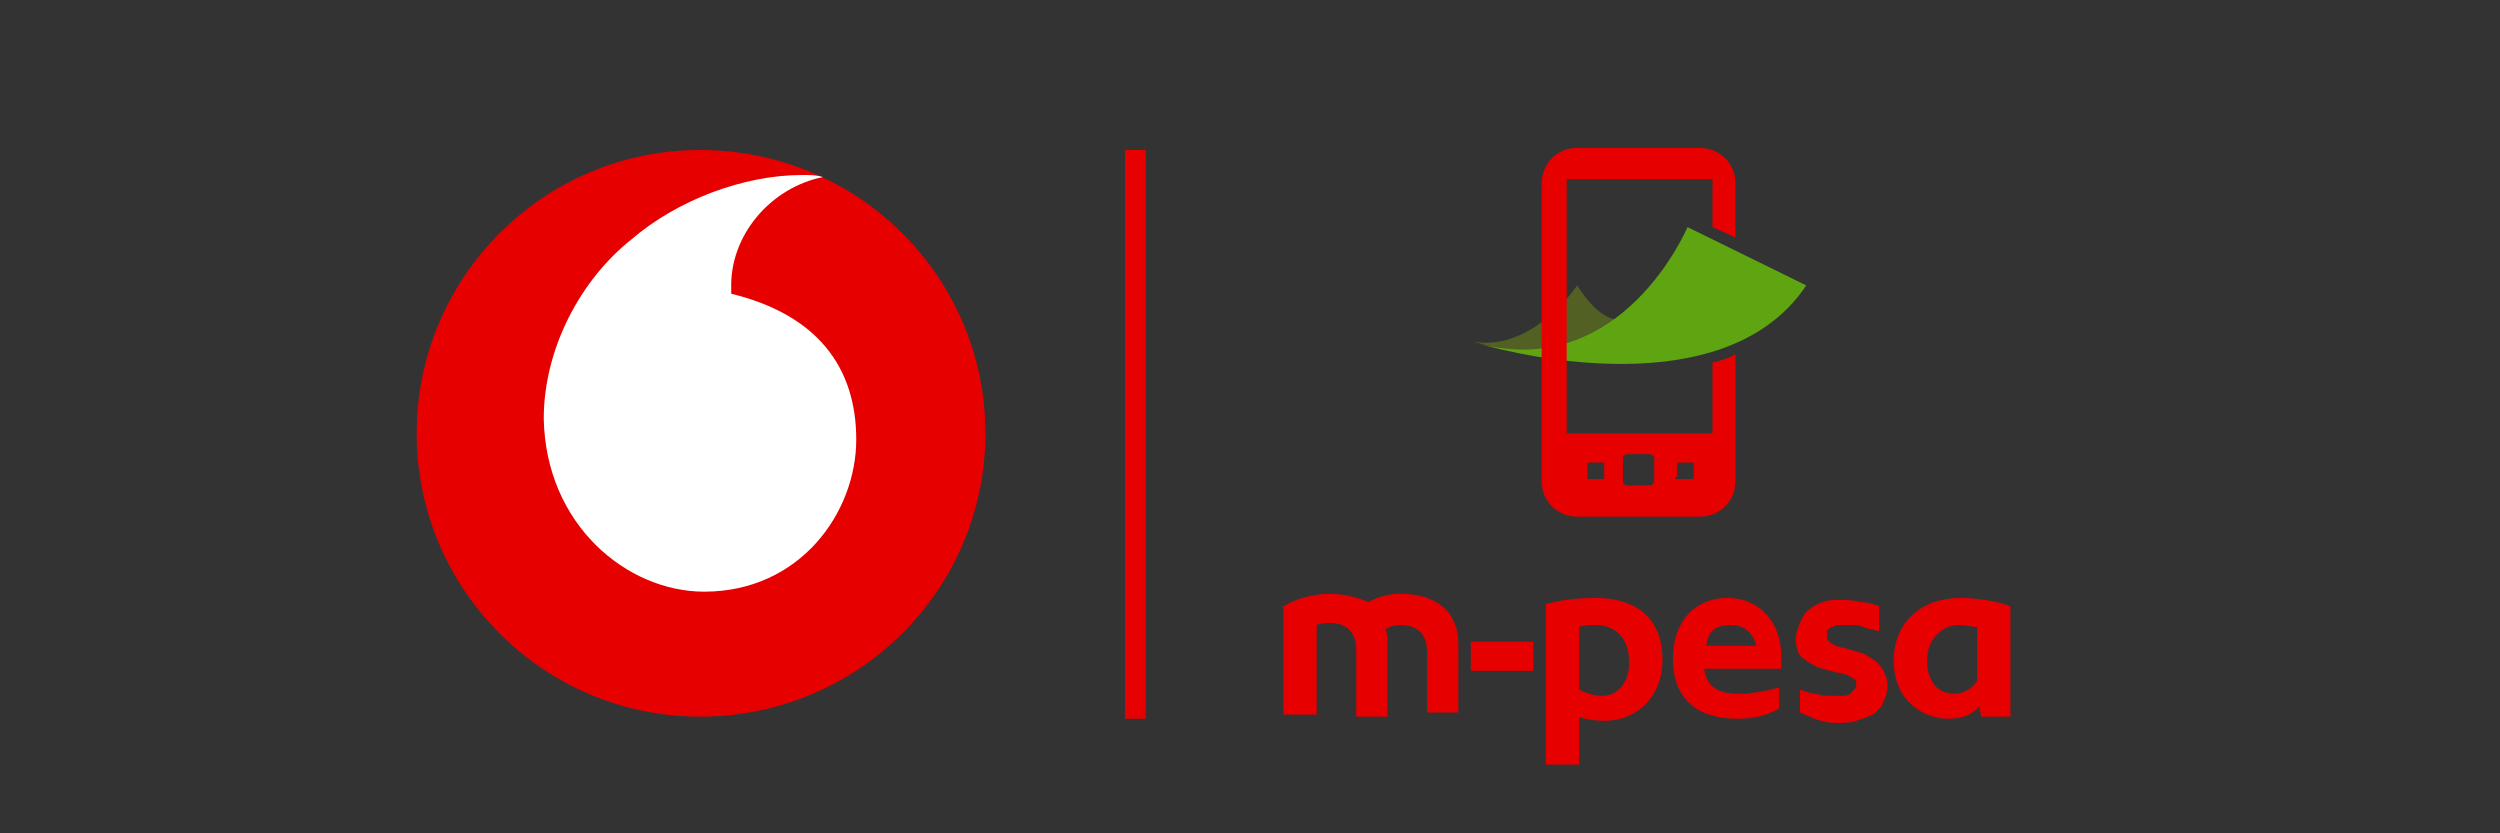
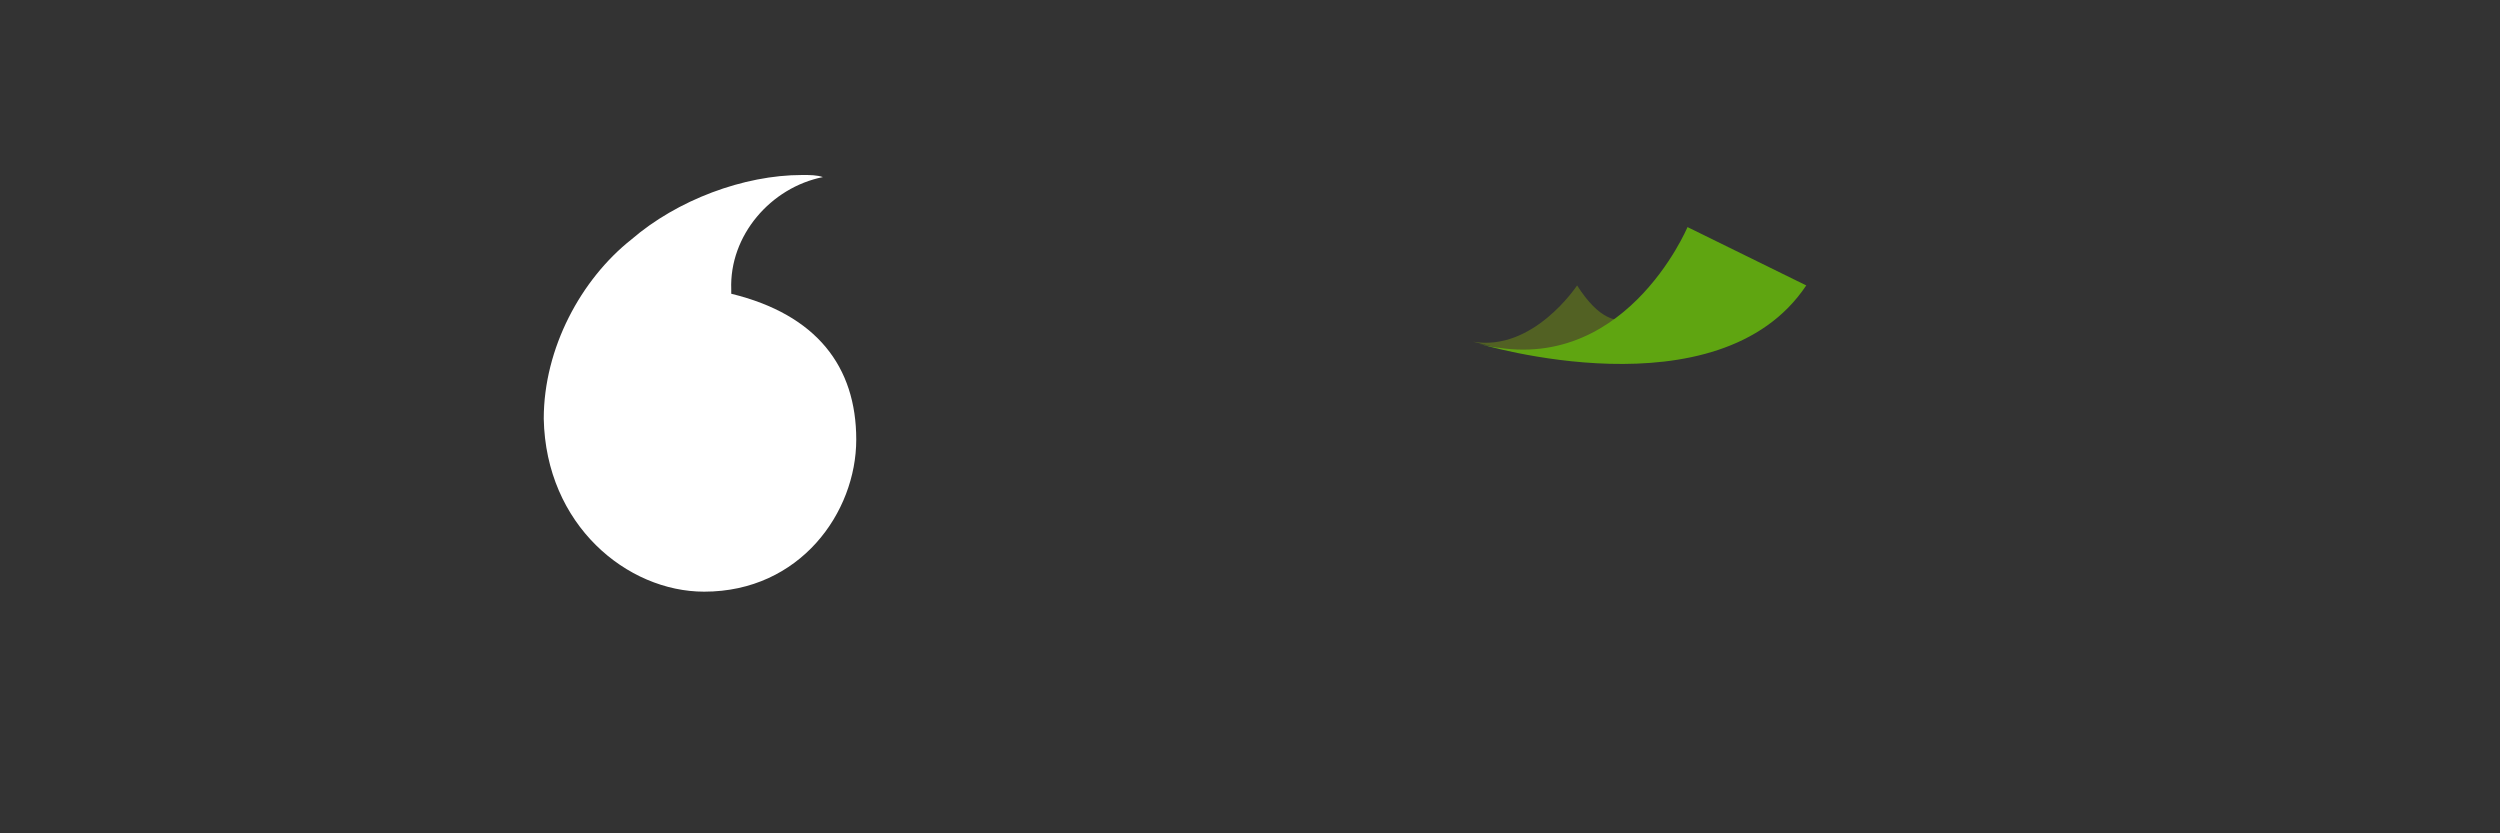
<svg xmlns="http://www.w3.org/2000/svg" version="1.1" baseProfile="tiny" id="lofo_40X120px_xA0_Image_1_" x="0px" y="0px" viewBox="0 0 120 40" xml:space="preserve">
  <rect x="0" y="0" width="120" height="40" fill="#333333" stroke="none" />
  <g>
-     <path fill="#E60000" d="M68.5,34.5v-3.2c0-0.8-0.4-1.3-1.3-1.3c-0.4,0-0.7,0.2-0.7,0.2s0.1,0.2,0.1,0.5v3.7h-1.5v-3.2   c0-0.8-0.4-1.3-1.3-1.3c-0.4,0-0.6,0.1-0.6,0.1v4.3h-1.6v-5.2c0.7-0.4,2.2-1,4.1-0.2c0.3-0.2,0.9-0.4,1.5-0.4   c1.8,0,2.8,0.9,2.8,2.4v3.3h-1.5C68.5,34.2,68.5,34.5,68.5,34.5z M76.6,28.7c1.2,0,3.2,0.4,3.2,3c0,1.6-1.1,2.9-2.8,2.9   c-0.5,0-1-0.1-1.2-0.2v2.3h-1.6V29C74.9,28.8,75.7,28.7,76.6,28.7 M76.6,30c-0.3,0-0.6,0-0.8,0.1v3c0.2,0.1,0.6,0.3,1.1,0.3   c0.8,0,1.3-0.7,1.3-1.6C78.2,30.4,77.3,30,76.6,30 M94.9,30.1c-0.2,0-0.5-0.1-0.9-0.1c-0.7,0-1.5,0.6-1.5,1.7   c0,1.2,0.7,1.6,1.3,1.6c0.5,0,0.9-0.3,1.1-0.6V30.1z M95,33.9c-0.3,0.4-0.8,0.6-1.5,0.6c-1,0-2.6-0.7-2.6-2.8c0-1.8,1.3-3,3.2-3   c0.9,0,1.9,0.2,2.4,0.4v5.3h-1.4L95,33.9z M80.3,31.6c0,1.9,1.1,2.9,3.1,2.9c0.9,0,1.5-0.2,2-0.5v-1c-0.4,0.1-1.1,0.3-2,0.3   c-1,0-1.5-0.4-1.6-1.2h3.7c0-0.1,0-0.4,0-0.6c0-1.6-1-2.8-2.6-2.8C81.4,28.7,80.3,29.8,80.3,31.6 M81.9,31c0.1-0.7,0.4-1,1.2-1   c0.7,0,1.1,0.5,1.2,1H81.9z M73.6,30.8h-3v1.4h3V30.8z M89.1,32.8c0,0.1,0,0.2-0.1,0.3s-0.1,0.1-0.2,0.2c-0.1,0.1-0.3,0.1-0.4,0.1   c-0.2,0-0.3,0-0.5,0s-0.5,0-0.7-0.1c-0.3,0-0.5-0.1-0.8-0.2v1.1c0.2,0.1,0.5,0.2,0.7,0.3c0.3,0.1,0.6,0.2,1,0.2s0.7,0,1-0.1   s0.6-0.2,0.8-0.3c0.2-0.2,0.4-0.3,0.5-0.6c0.1-0.2,0.2-0.5,0.2-0.8s-0.1-0.5-0.2-0.7s-0.2-0.3-0.4-0.5c-0.2-0.1-0.3-0.2-0.5-0.3   c-0.2-0.1-0.4-0.1-0.6-0.2c-0.1,0-0.3-0.1-0.4-0.1S88.2,31,88.1,31c-0.1-0.1-0.2-0.1-0.3-0.2c-0.1-0.1-0.1-0.2-0.1-0.3   c0-0.1,0-0.1,0-0.2s0.1-0.1,0.2-0.2c0.1,0,0.2-0.1,0.3-0.1c0.1,0,0.3,0,0.4,0s0.3,0,0.4,0s0.3,0,0.4,0.1c0.1,0,0.3,0.1,0.4,0.1   s0.3,0.1,0.4,0.1v-1.2c-0.3-0.1-0.5-0.2-0.9-0.2c-0.3-0.1-0.6-0.1-1-0.1c-0.3,0-0.6,0-0.8,0.1c-0.3,0.1-0.5,0.2-0.7,0.4   c-0.2,0.1-0.3,0.4-0.4,0.6s-0.2,0.5-0.2,0.8s0.1,0.5,0.1,0.6c0.1,0.2,0.2,0.3,0.4,0.4c0.1,0.1,0.3,0.2,0.5,0.3   c0.2,0.1,0.4,0.1,0.6,0.2c0.2,0,0.3,0.1,0.5,0.1c0.1,0,0.3,0.1,0.4,0.1c0.1,0.1,0.2,0.1,0.3,0.2C89.1,32.6,89.1,32.7,89.1,32.8" />
    <path fill="#526123" d="M70.7,16.4c2.9,0.5,5-2.7,5-2.7c2.1,3.3,3.6,0.7,3.6,0.7s-1.5,2.6-6.6,2.5L70.7,16.4z" />
    <path fill="#5FA511" d="M81,10.9c0,0-3.1,7.4-10,5.6c0,0,11.5,3.5,15.7-2.8L81,10.9z" />
-     <path fill="#E60000" d="M83.3,17v6.1c0,0.9-0.7,1.7-1.7,1.7h-5.9c-0.9,0-1.7-0.7-1.7-1.7V8.8c0-0.9,0.7-1.7,1.7-1.7h5.9   c0.9,0,1.7,0.7,1.7,1.7v2.6l-1.1-0.5V8.6h-7v12.2h7v-3.4C82.6,17.3,83,17.2,83.3,17 M76.2,22.9c0,0.1,0,0.1,0.1,0.1h0.6   c0.1,0,0.1,0,0.1-0.1v-0.6c0-0.1,0-0.1-0.1-0.1h-0.6c-0.1,0-0.1,0-0.1,0.1V22.9z M80.4,22.9c0,0.1,0,0.1,0.1,0.1h0.7   c0.1,0,0.1,0,0.1-0.1v-0.6c0-0.1,0-0.1-0.1-0.1h-0.6c-0.1,0-0.1,0-0.1,0.1v0.6H80.4z M78.1,21.8c-0.1,0-0.2,0.1-0.2,0.2v1.1   c0,0.1,0.1,0.2,0.2,0.2h1.1c0.1,0,0.2-0.1,0.2-0.2V22c0-0.1-0.1-0.2-0.2-0.2H78.1z" />
    <g>
-       <path fill="#E60000" d="M47.3,20.8c0,7.5-6.1,13.6-13.7,13.6c-7.5,0-13.6-6.1-13.6-13.6S26.1,7.2,33.6,7.2    C41.2,7.2,47.3,13.3,47.3,20.8" />
      <path fill="#FFFFFF" d="M33.8,28.4c-3.7,0-7.6-3.2-7.7-8.3c0-3.4,1.8-6.7,4.2-8.6c2.2-1.9,5.4-3.1,8.2-3.1c0.4,0,0.7,0,1,0.1    C37,9,35,11.3,35.1,13.9c0,0.1,0,0.2,0,0.2c4.1,1,6,3.5,6,7C41.1,24.6,38.4,28.4,33.8,28.4" />
    </g>
-     <line fill="#E60000" stroke="#E60000" stroke-miterlimit="10" x1="54.5" y1="7.2" x2="54.5" y2="34.5" />
  </g>
</svg>